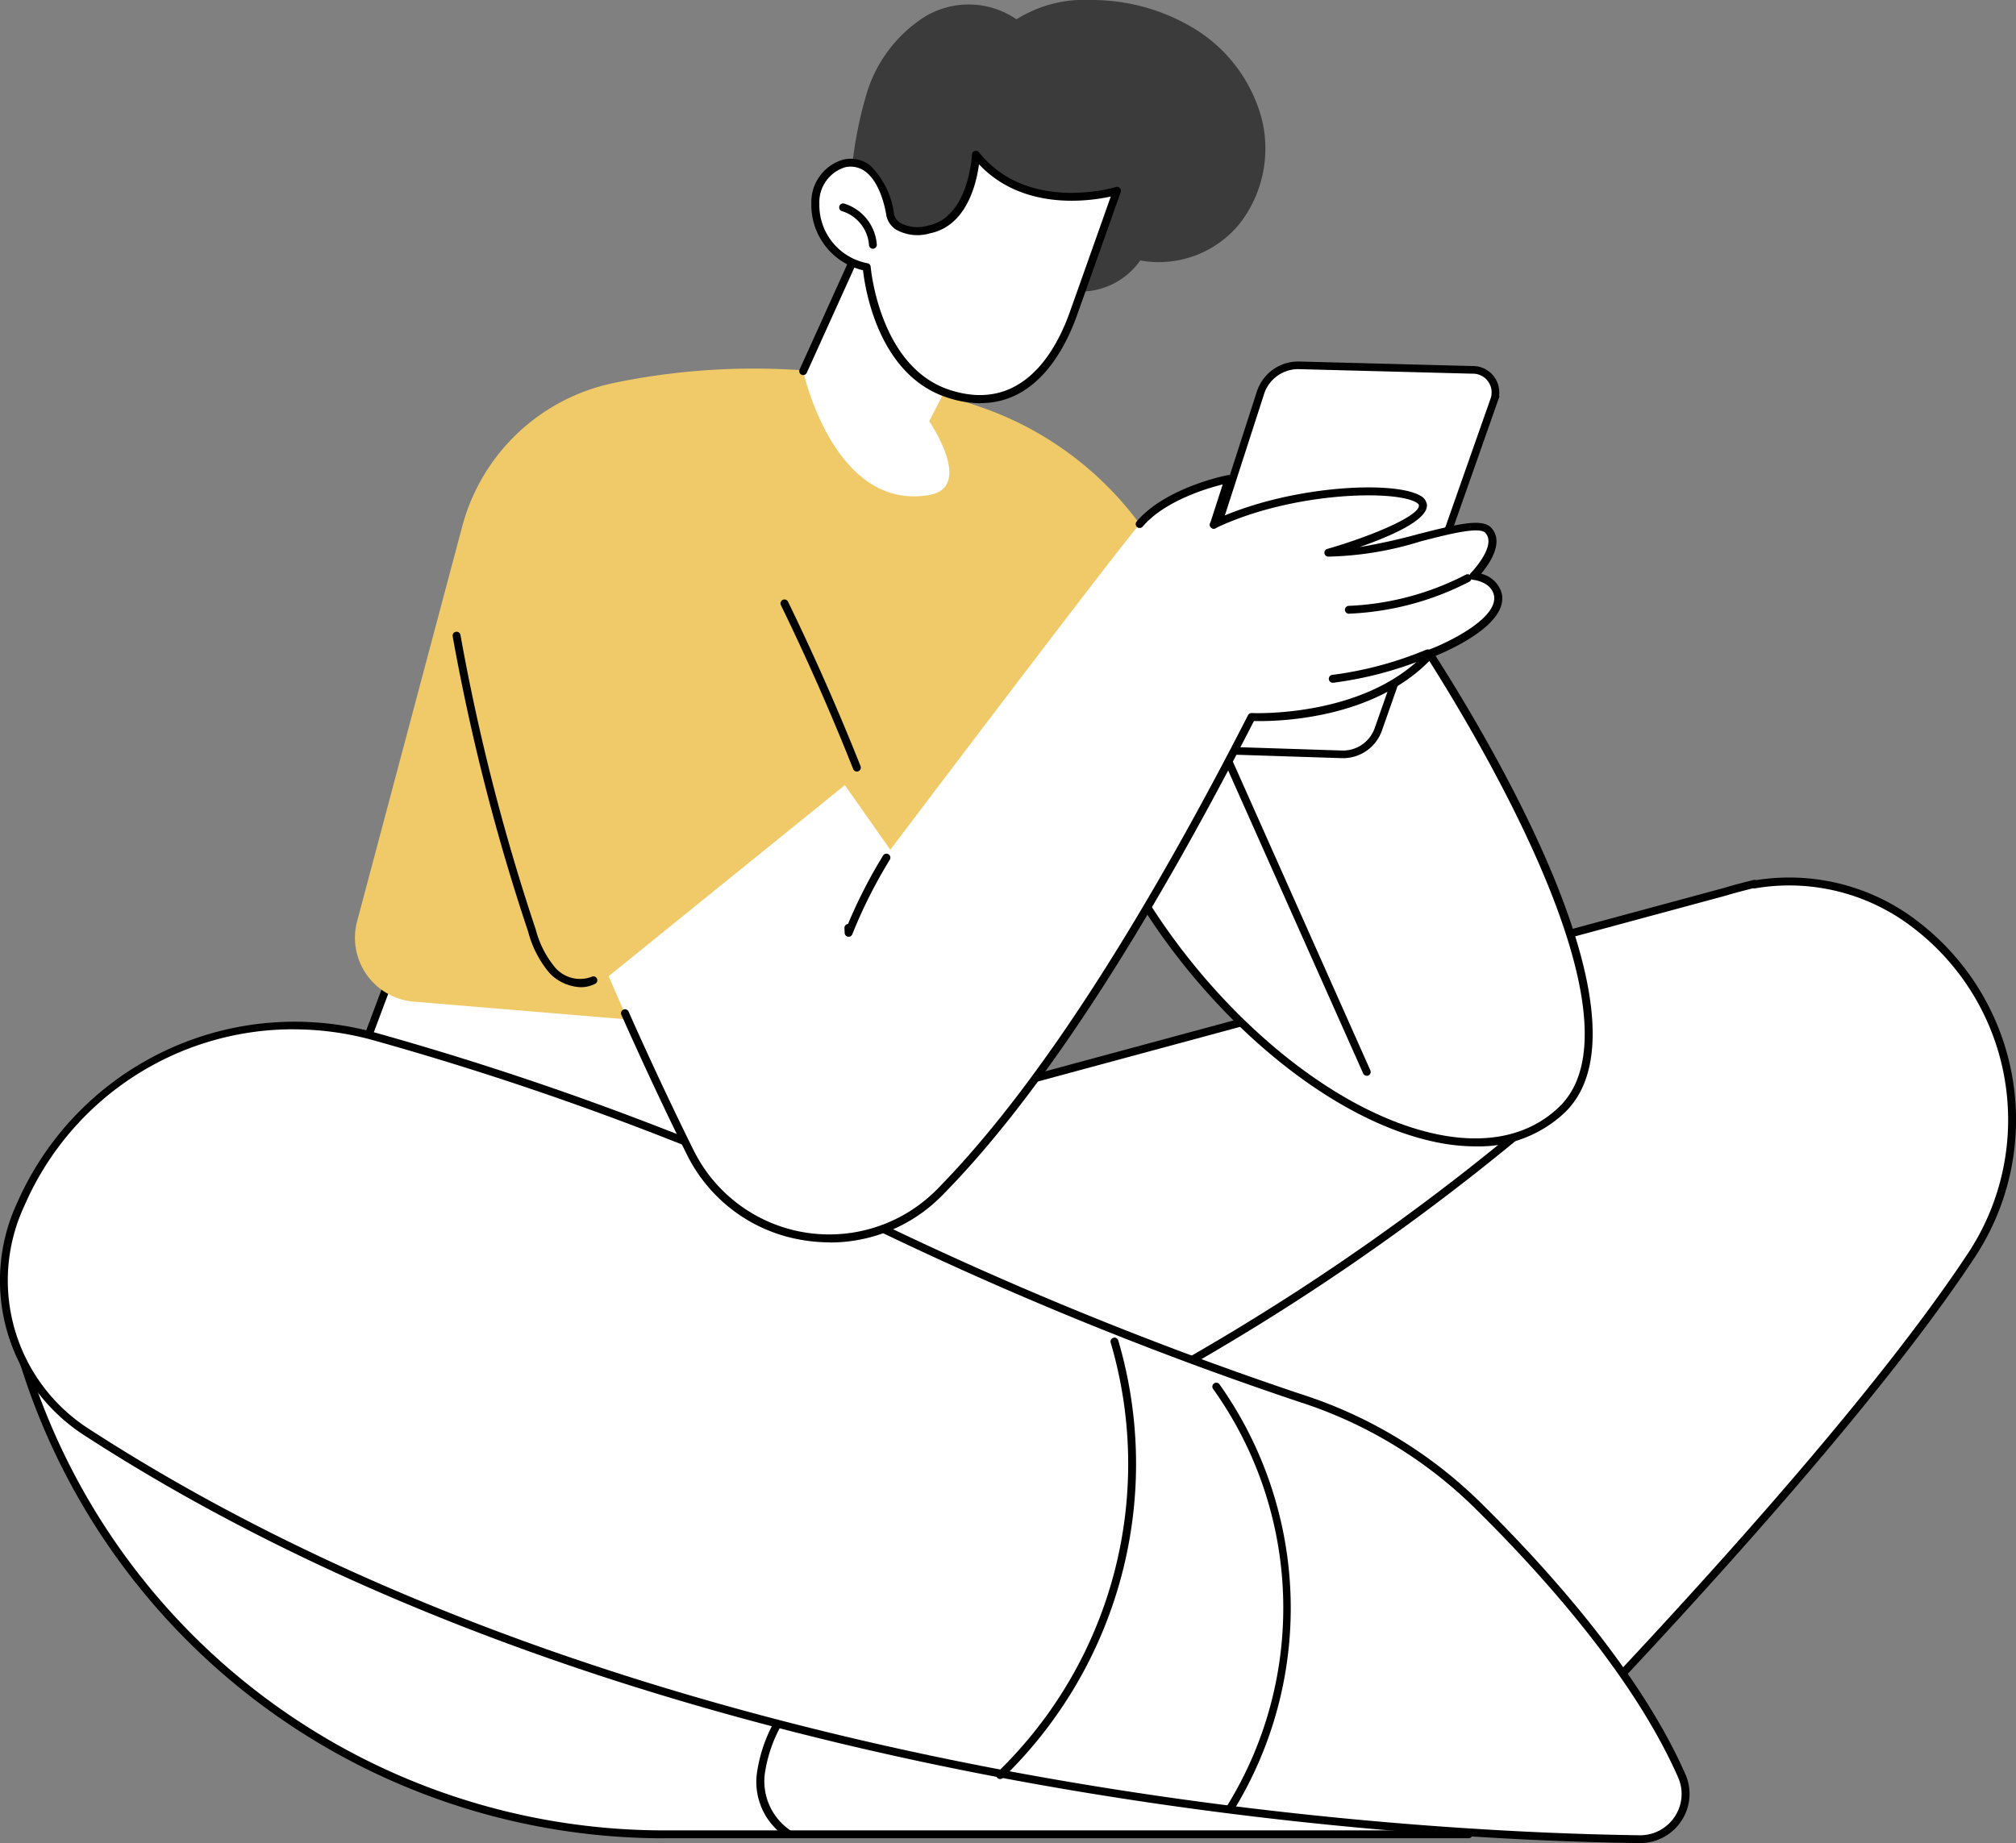
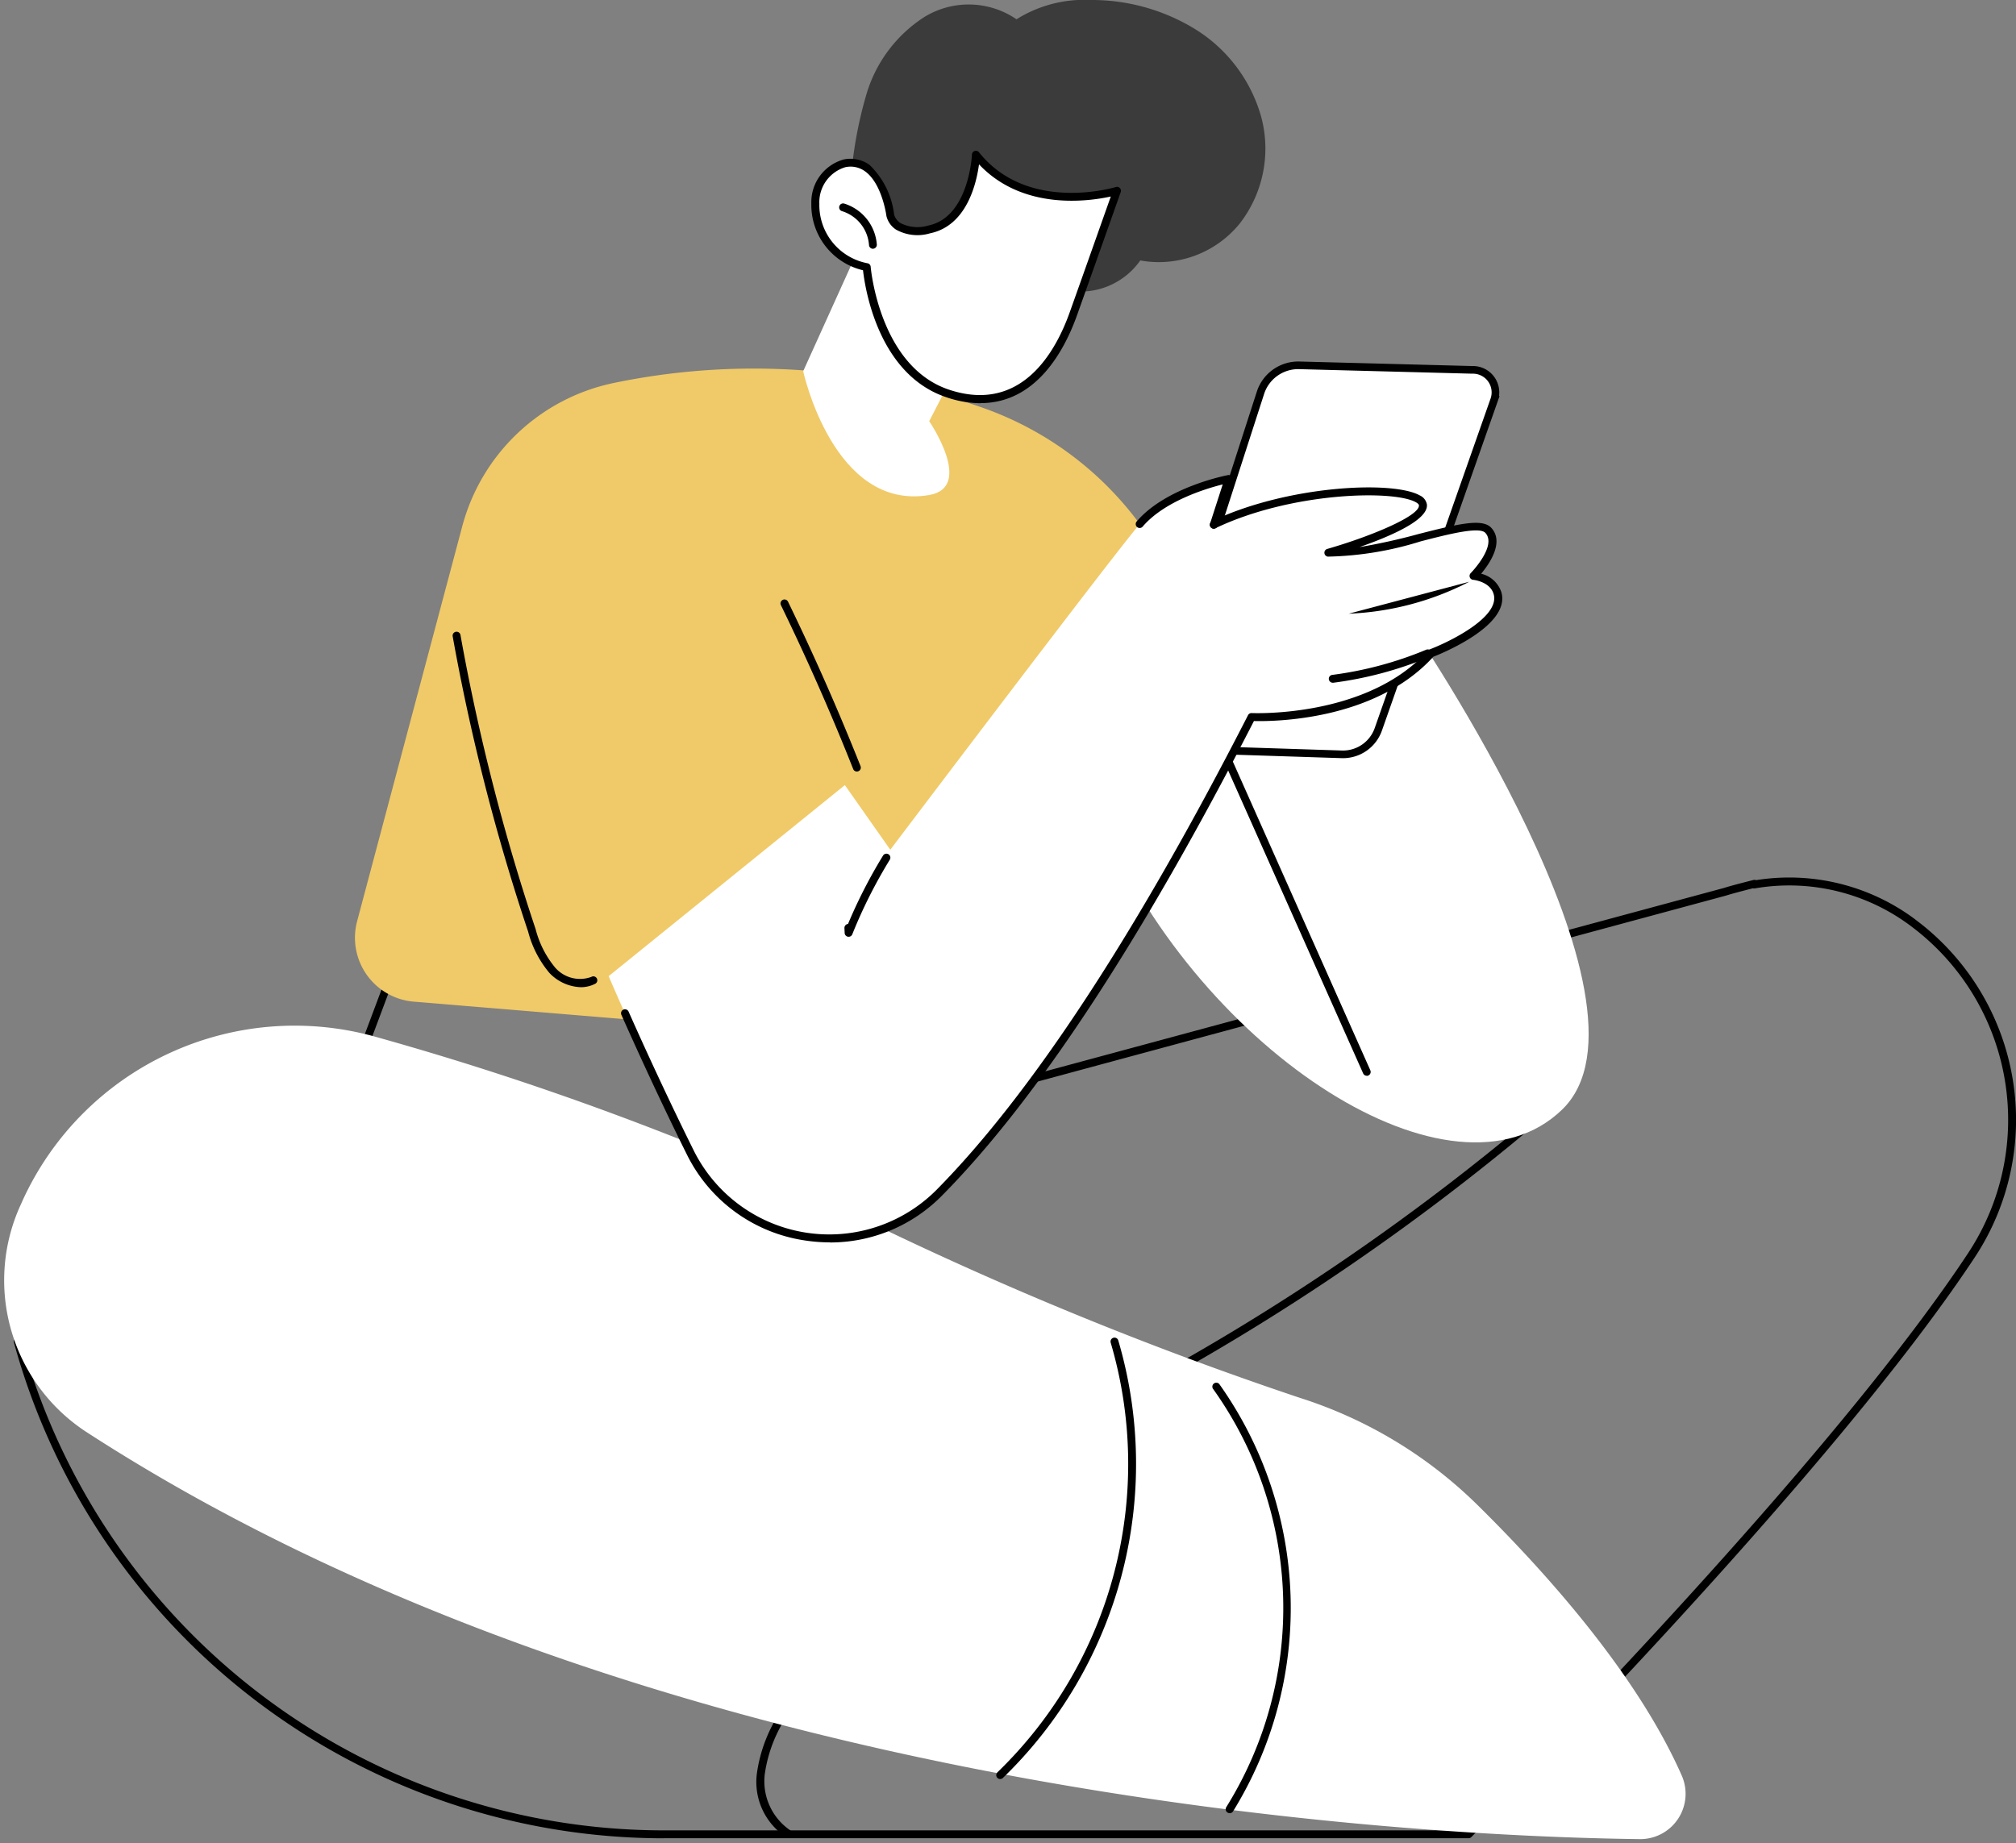
<svg xmlns="http://www.w3.org/2000/svg" width="131.999" height="120.705" viewBox="0 0 131.999 120.705">
  <rect x="0" y="0" width="131.999" height="120.705" fill="#808080" stroke="none" />
  <g id="Group_9268" data-name="Group 9268" transform="translate(-0.001)">
-     <path id="Path_52611" data-name="Path 52611" d="M1.16,87.859l17.087-4.34,7.928-21.167L59.6,65.244l.545,7.432L112.965,58.4c.465-.152,1.918-.518,1.918-.518l-.031.046a13.457,13.457,0,0,1,10.337,2.447l.258.193a16.066,16.066,0,0,1,3.634,21.643c-7.316,11.077-22.726,27.529-32.924,37.918H43.469A43.813,43.813,0,0,1,1.16,87.859Z" fill="#fff" />
    <path id="Path_52612" data-name="Path 52612" d="M43.467,120.388H96.155a.254.254,0,0,0,.184-.077c9-9.168,25.251-26.293,32.955-37.957A16.348,16.348,0,0,0,125.6,60.366c-.088-.067-.173-.131-.261-.2a13.772,13.772,0,0,0-10.358-2.524.267.267,0,0,0-.163-.013c-.059.015-1.465.368-1.935.523l-52.5,14.188-.522-7.12a.257.257,0,0,0-.235-.237L26.2,62.095a.256.256,0,0,0-.264.167L18.051,83.3,1.1,87.609a.267.267,0,0,0-.16.118.254.254,0,0,0-.026.2,44.153,44.153,0,0,0,42.56,32.465Zm52.579-.515H43.467A43.639,43.639,0,0,1,1.475,88.042l16.831-4.276a.253.253,0,0,0,.178-.16l7.859-20.984,33.009,2.857.53,7.213a.248.248,0,0,0,.109.191.259.259,0,0,0,.217.039l52.819-14.273c.37-.121,1.349-.374,1.745-.474a.3.3,0,0,0,.119.008,13.258,13.258,0,0,1,10.138,2.4l.256.193a15.834,15.834,0,0,1,3.574,21.3c-7.658,11.6-23.814,28.629-32.815,37.8Z" />
    <path id="Path_52613" data-name="Path 52613" d="M73.435,91.877a.258.258,0,0,0,.121-.031,153.5,153.5,0,0,0,28.461-19.472.258.258,0,1,0-.339-.389,152.96,152.96,0,0,1-28.365,19.4.255.255,0,0,0-.106.348.258.258,0,0,0,.227.137Z" />
    <path id="Path_52614" data-name="Path 52614" d="M51.59,120.335a.259.259,0,0,0,.129-.482,3.891,3.891,0,0,1-1.646-3.65,9.24,9.24,0,0,1,1.6-4.036,26.963,26.963,0,0,1,8.988-8.7.258.258,0,0,0-.264-.444,27.5,27.5,0,0,0-9.159,8.872,9.721,9.721,0,0,0-1.682,4.271,4.312,4.312,0,0,0,1.9,4.134.256.256,0,0,0,.129.036Z" />
    <path id="Path_52615" data-name="Path 52615" d="M107.349,120.446C92.742,120.258,42.724,117.8,5.684,93.8a11.856,11.856,0,0,1-4.373-14.8c.047-.1.093-.206.14-.312A19.583,19.583,0,0,1,24.588,67.9,200.257,200.257,0,0,1,56.1,79.641,237.5,237.5,0,0,0,85.119,91.549a29.161,29.161,0,0,1,11.645,7.037c4.528,4.466,10.446,11.1,13.356,17.709A2.968,2.968,0,0,1,107.349,120.446Z" fill="#fff" />
-     <path id="Path_52616" data-name="Path 52616" d="M107.386,120.705a3.228,3.228,0,0,0,2.7-1.447,3.188,3.188,0,0,0,.267-3.063c-2.936-6.667-8.913-13.354-13.41-17.789a29.6,29.6,0,0,0-11.748-7.1A237.541,237.541,0,0,1,56.21,79.41,202.165,202.165,0,0,0,24.653,67.651,19.841,19.841,0,0,0,1.212,78.576l-.14.312A12.067,12.067,0,0,0,5.54,94.013c37.089,24.034,87.3,26.507,101.8,26.692ZM19.208,67.412a19.607,19.607,0,0,1,5.306.734A201.566,201.566,0,0,1,55.988,79.874,237.579,237.579,0,0,0,85.037,91.8a29.043,29.043,0,0,1,11.541,6.976c4.465,4.4,10.4,11.041,13.3,17.63a2.674,2.674,0,0,1-.225,2.571,2.709,2.709,0,0,1-2.269,1.216h-.036C92.878,120,42.792,117.537,5.819,93.578A11.555,11.555,0,0,1,1.54,79.093l.14-.312A19.179,19.179,0,0,1,19.206,67.409Z" />
    <path id="Path_52617" data-name="Path 52617" d="M80.517,118.749a.256.256,0,0,0,.217-.119,25.344,25.344,0,0,0-.9-27.988.259.259,0,0,0-.419.3,24.674,24.674,0,0,1,.879,27.406.257.257,0,0,0,.077.355.247.247,0,0,0,.139.042Z" />
    <path id="Path_52618" data-name="Path 52618" d="M65.488,116.51a.261.261,0,0,0,.178-.07A28.624,28.624,0,0,0,73.22,87.785a.258.258,0,0,0-.494.152,28.1,28.1,0,0,1-7.414,28.13.256.256,0,0,0,.178.443Z" />
    <path id="Path_52619" data-name="Path 52619" d="M92.376,40.95s17.025,24.855,9.9,31.725-23.545-3.7-30.065-18.694Z" fill="#fff" />
-     <path id="Path_52620" data-name="Path 52620" d="M96.605,75.075a8.157,8.157,0,0,0,5.851-2.213c7.2-6.942-9.166-31.033-9.867-32.055a.261.261,0,0,0-.354-.072L72.07,53.767a.256.256,0,0,0-.1.319c4.432,10.193,13.96,19.108,22.16,20.736a12.74,12.74,0,0,0,2.471.255ZM92.3,41.3c1.615,2.414,16.34,24.873,9.794,31.187-1.9,1.837-4.623,2.465-7.861,1.824-8-1.587-17.291-10.268-21.7-20.237Z" />
    <path id="Path_52621" data-name="Path 52621" d="M89.493,70.459a.25.25,0,0,0,.1-.023.259.259,0,0,0,.132-.34L80.7,49.826a.258.258,0,0,0-.473.209L89.255,70.3a.259.259,0,0,0,.235.152Z" />
    <path id="Path_52622" data-name="Path 52622" d="M81.946,45.482s-3.672-5.6-6.546-10.041a21.722,21.722,0,0,0-10.986-8.712,45.074,45.074,0,0,0-24.251-1.643,13.007,13.007,0,0,0-9.9,9.4L23.382,60.34A4.2,4.2,0,0,0,27.1,65.6l37.371,3.109L69.108,53.98Z" fill="#f0ca68" />
    <path id="Path_52623" data-name="Path 52623" d="M38.024,64.653a2.05,2.05,0,0,0,.93-.216.258.258,0,1,0-.23-.461,2.153,2.153,0,0,1-2.378-.613,6.47,6.47,0,0,1-1.274-2.509A137.272,137.272,0,0,1,30.147,41.57a.259.259,0,0,0-.509.09,137.845,137.845,0,0,0,4.944,19.356,6.907,6.907,0,0,0,1.39,2.7A2.978,2.978,0,0,0,38.024,64.653Z" />
    <path id="Path_52624" data-name="Path 52624" d="M56.1,50.528a.251.251,0,0,0,.1-.018.258.258,0,0,0,.145-.335c-1.442-3.635-3.042-7.262-4.753-10.78a.259.259,0,0,0-.465.227c1.706,3.506,3.3,7.12,4.737,10.744A.26.26,0,0,0,56.1,50.528Z" />
    <path id="Path_52625" data-name="Path 52625" d="M85.069,23.926a2.6,2.6,0,0,0-2.536,1.792l-2.819,8.728L75.529,47.4a1.258,1.258,0,0,0,1.007,1.627l.154.014,11.161.361a2.453,2.453,0,0,0,2.395-1.634l7.588-21.584a1.476,1.476,0,0,0-1.359-1.962l-.1,0,0,0Z" fill="#fff" stroke="#000" stroke-width="0.5" />
    <path id="Path_52626" data-name="Path 52626" d="M55.32,51.417,39.853,63.93s2.452,5.744,5.344,11.556A10.17,10.17,0,0,0,61.517,78.1c5.094-5.157,11.9-14.459,20.429-31.138,0,0,7.642.4,11.748-4.163,0,0,4.941-1.87,4.362-3.931-.287-1.02-1.571-1.131-1.571-1.131s1.936-1.94.967-2.993-6.959,1.705-10.484,1.468c0,0,6.329-1.821,6.2-3.135s-8.151-1.352-13.691,1.293l.969-3s-3.959.765-5.822,2.952-16.33,21.329-16.33,21.329l-2.972-4.23Z" fill="#fff" />
    <path id="Path_52627" data-name="Path 52627" d="M54.343,81.371a10.274,10.274,0,0,0,7.36-3.094c6.189-6.265,13.051-16.715,20.4-31.056,1.176.031,7.887.023,11.745-4.209.6-.234,5.065-2.063,4.46-4.217a1.843,1.843,0,0,0-1.328-1.221c.543-.649,1.527-2.071.664-3.006-.579-.629-2.1-.273-4.742.4a39.35,39.35,0,0,1-3.892.863c2.005-.7,4.517-1.772,4.419-2.785a.8.8,0,0,0-.465-.6c-1.786-1-8.732-.642-13.6,1.682a.257.257,0,1,0,.222.464c4.954-2.365,11.655-2.522,13.12-1.7.124.069.2.142.2.2.067.68-3.07,2.014-6.016,2.862a.258.258,0,0,0,.054.5,21.673,21.673,0,0,0,6.078-1c1.8-.464,3.835-.987,4.233-.556.781.847-.941,2.62-.959,2.638a.261.261,0,0,0-.059.27.258.258,0,0,0,.22.167c.01,0,1.111.111,1.344.943.421,1.5-2.894,3.122-4.207,3.619a.272.272,0,0,0-.1.07C89.528,47.037,82.033,46.7,81.959,46.7a.254.254,0,0,0-.243.139C74.363,61.209,67.5,71.663,61.333,77.912a9.91,9.91,0,0,1-15.9-2.545c-1.713-3.447-3.272-6.857-4.274-9.114a.258.258,0,0,0-.473.209c1.005,2.259,2.564,5.68,4.282,9.134A10.291,10.291,0,0,0,52.65,81.23a10.752,10.752,0,0,0,1.693.134Z" />
    <path id="Path_52628" data-name="Path 52628" d="M79.478,34.626a.257.257,0,0,0,.245-.178l.969-3a.258.258,0,0,0-.052-.25.254.254,0,0,0-.243-.082c-.165.031-4.07.806-5.972,3.037a.258.258,0,0,0,.393.335c1.426-1.672,4.176-2.5,5.241-2.764l-.829,2.568a.257.257,0,0,0,.168.325.273.273,0,0,0,.08.013Z" />
-     <path id="Path_52629" data-name="Path 52629" d="M88.313,40.191h.01A18.831,18.831,0,0,0,96.2,38.1a.258.258,0,1,0-.24-.456,18.317,18.317,0,0,1-7.66,2.035.258.258,0,0,0,.01.515Z" />
+     <path id="Path_52629" data-name="Path 52629" d="M88.313,40.191h.01A18.831,18.831,0,0,0,96.2,38.1Z" />
    <path id="Path_52630" data-name="Path 52630" d="M87.263,44.713H87.3a24.347,24.347,0,0,0,6.282-1.685.258.258,0,1,0-.2-.477A23.9,23.9,0,0,1,87.23,44.2a.256.256,0,0,0-.222.288A.261.261,0,0,0,87.263,44.713Z" />
    <path id="Path_52631" data-name="Path 52631" d="M55.565,61.351a.26.26,0,0,0,.24-.162A32.428,32.428,0,0,1,58.263,56.3a.259.259,0,0,0-.442-.27,32.84,32.84,0,0,0-2.295,4.48.261.261,0,0,0-.235.27l.015.325a.258.258,0,0,0,.215.242l.044,0Z" />
    <path id="Path_52632" data-name="Path 52632" d="M55.672,12.417a27.036,27.036,0,0,1,1.073-6.29,9.067,9.067,0,0,1,3.77-5.008,5.545,5.545,0,0,1,6.042.144A8.355,8.355,0,0,1,71.423,0,12.93,12.93,0,0,1,78.37,1.981,9.885,9.885,0,0,1,82.6,7.731a8.016,8.016,0,0,1-1.419,6.9,6.825,6.825,0,0,1-6.52,2.427,4.793,4.793,0,0,1-8.122-.443,7.319,7.319,0,0,1-7.313,1.167c-2.388-1.015-3.551-5.363-3.551-5.363Z" fill="#3b3b3b" />
    <path id="Path_52633" data-name="Path 52633" d="M57.1,14.344,52.59,24.311s1.985,9.178,8.251,8.109c2.969-.507,0-4.835,0-4.835l2.1-4.073L57.1,14.344Z" fill="#fff" />
-     <path id="Path_52634" data-name="Path 52634" d="M52.59,24.565a.257.257,0,0,0,.235-.152l4.313-9.531,5.582,8.763a.258.258,0,0,0,.437-.276L57.32,14.2a.253.253,0,0,0-.238-.118.257.257,0,0,0-.217.152L52.355,24.2a.256.256,0,0,0,.129.34A.253.253,0,0,0,52.59,24.565Z" />
    <path id="Path_52635" data-name="Path 52635" d="M58.291,14.09s-.5-3.854-2.993-3.393-3.065,5.531,1.45,6.8c0,0,.535,6.687,5.311,8.274s7.171-2.287,8.215-5.209S73.135,12.5,73.135,12.5s-5.887,1.834-9.236-2.365c0,0-.171,4.3-3.06,4.889-2.313.474-2.551-.932-2.551-.932Z" fill="#fff" />
    <path id="Path_52636" data-name="Path 52636" d="M64.209,26.4c3.644,0,5.486-3.447,6.311-5.755,1.031-2.888,2.843-8.016,2.861-8.065a.263.263,0,0,0-.057-.265.256.256,0,0,0-.264-.067C73,12.271,67.3,13.981,64.1,9.973a.258.258,0,0,0-.46.149c0,.041-.2,4.1-2.853,4.647a2.456,2.456,0,0,1-1.825-.16.978.978,0,0,1-.419-.561,5.386,5.386,0,0,0-1.6-3.241,2.128,2.128,0,0,0-1.7-.363,2.9,2.9,0,0,0-2.119,2.885A4.395,4.395,0,0,0,56.508,17.7c.124,1.108.969,6.826,5.468,8.32a7.09,7.09,0,0,0,2.23.389Zm8.525-13.539c-.468,1.322-1.848,5.229-2.7,7.612-.915,2.56-3.155,6.62-7.89,5.049-4.561-1.515-5.13-7.985-5.135-8.05a.253.253,0,0,0-.189-.227,3.879,3.879,0,0,1-3.171-3.895,2.394,2.394,0,0,1,1.7-2.4,1.609,1.609,0,0,1,1.295.273c1.109.8,1.39,2.877,1.393,2.9v.01a1.476,1.476,0,0,0,.625.9,2.877,2.877,0,0,0,2.233.247c2.4-.492,3.039-3.261,3.207-4.518,2.874,3.052,7.2,2.424,8.631,2.107Z" />
    <path id="Path_52637" data-name="Path 52637" d="M57.154,16.29h.013a.261.261,0,0,0,.245-.271,3.047,3.047,0,0,0-2.129-2.684.258.258,0,1,0-.145.495A2.516,2.516,0,0,1,56.9,16.048a.26.26,0,0,0,.258.245Z" />
  </g>
</svg>